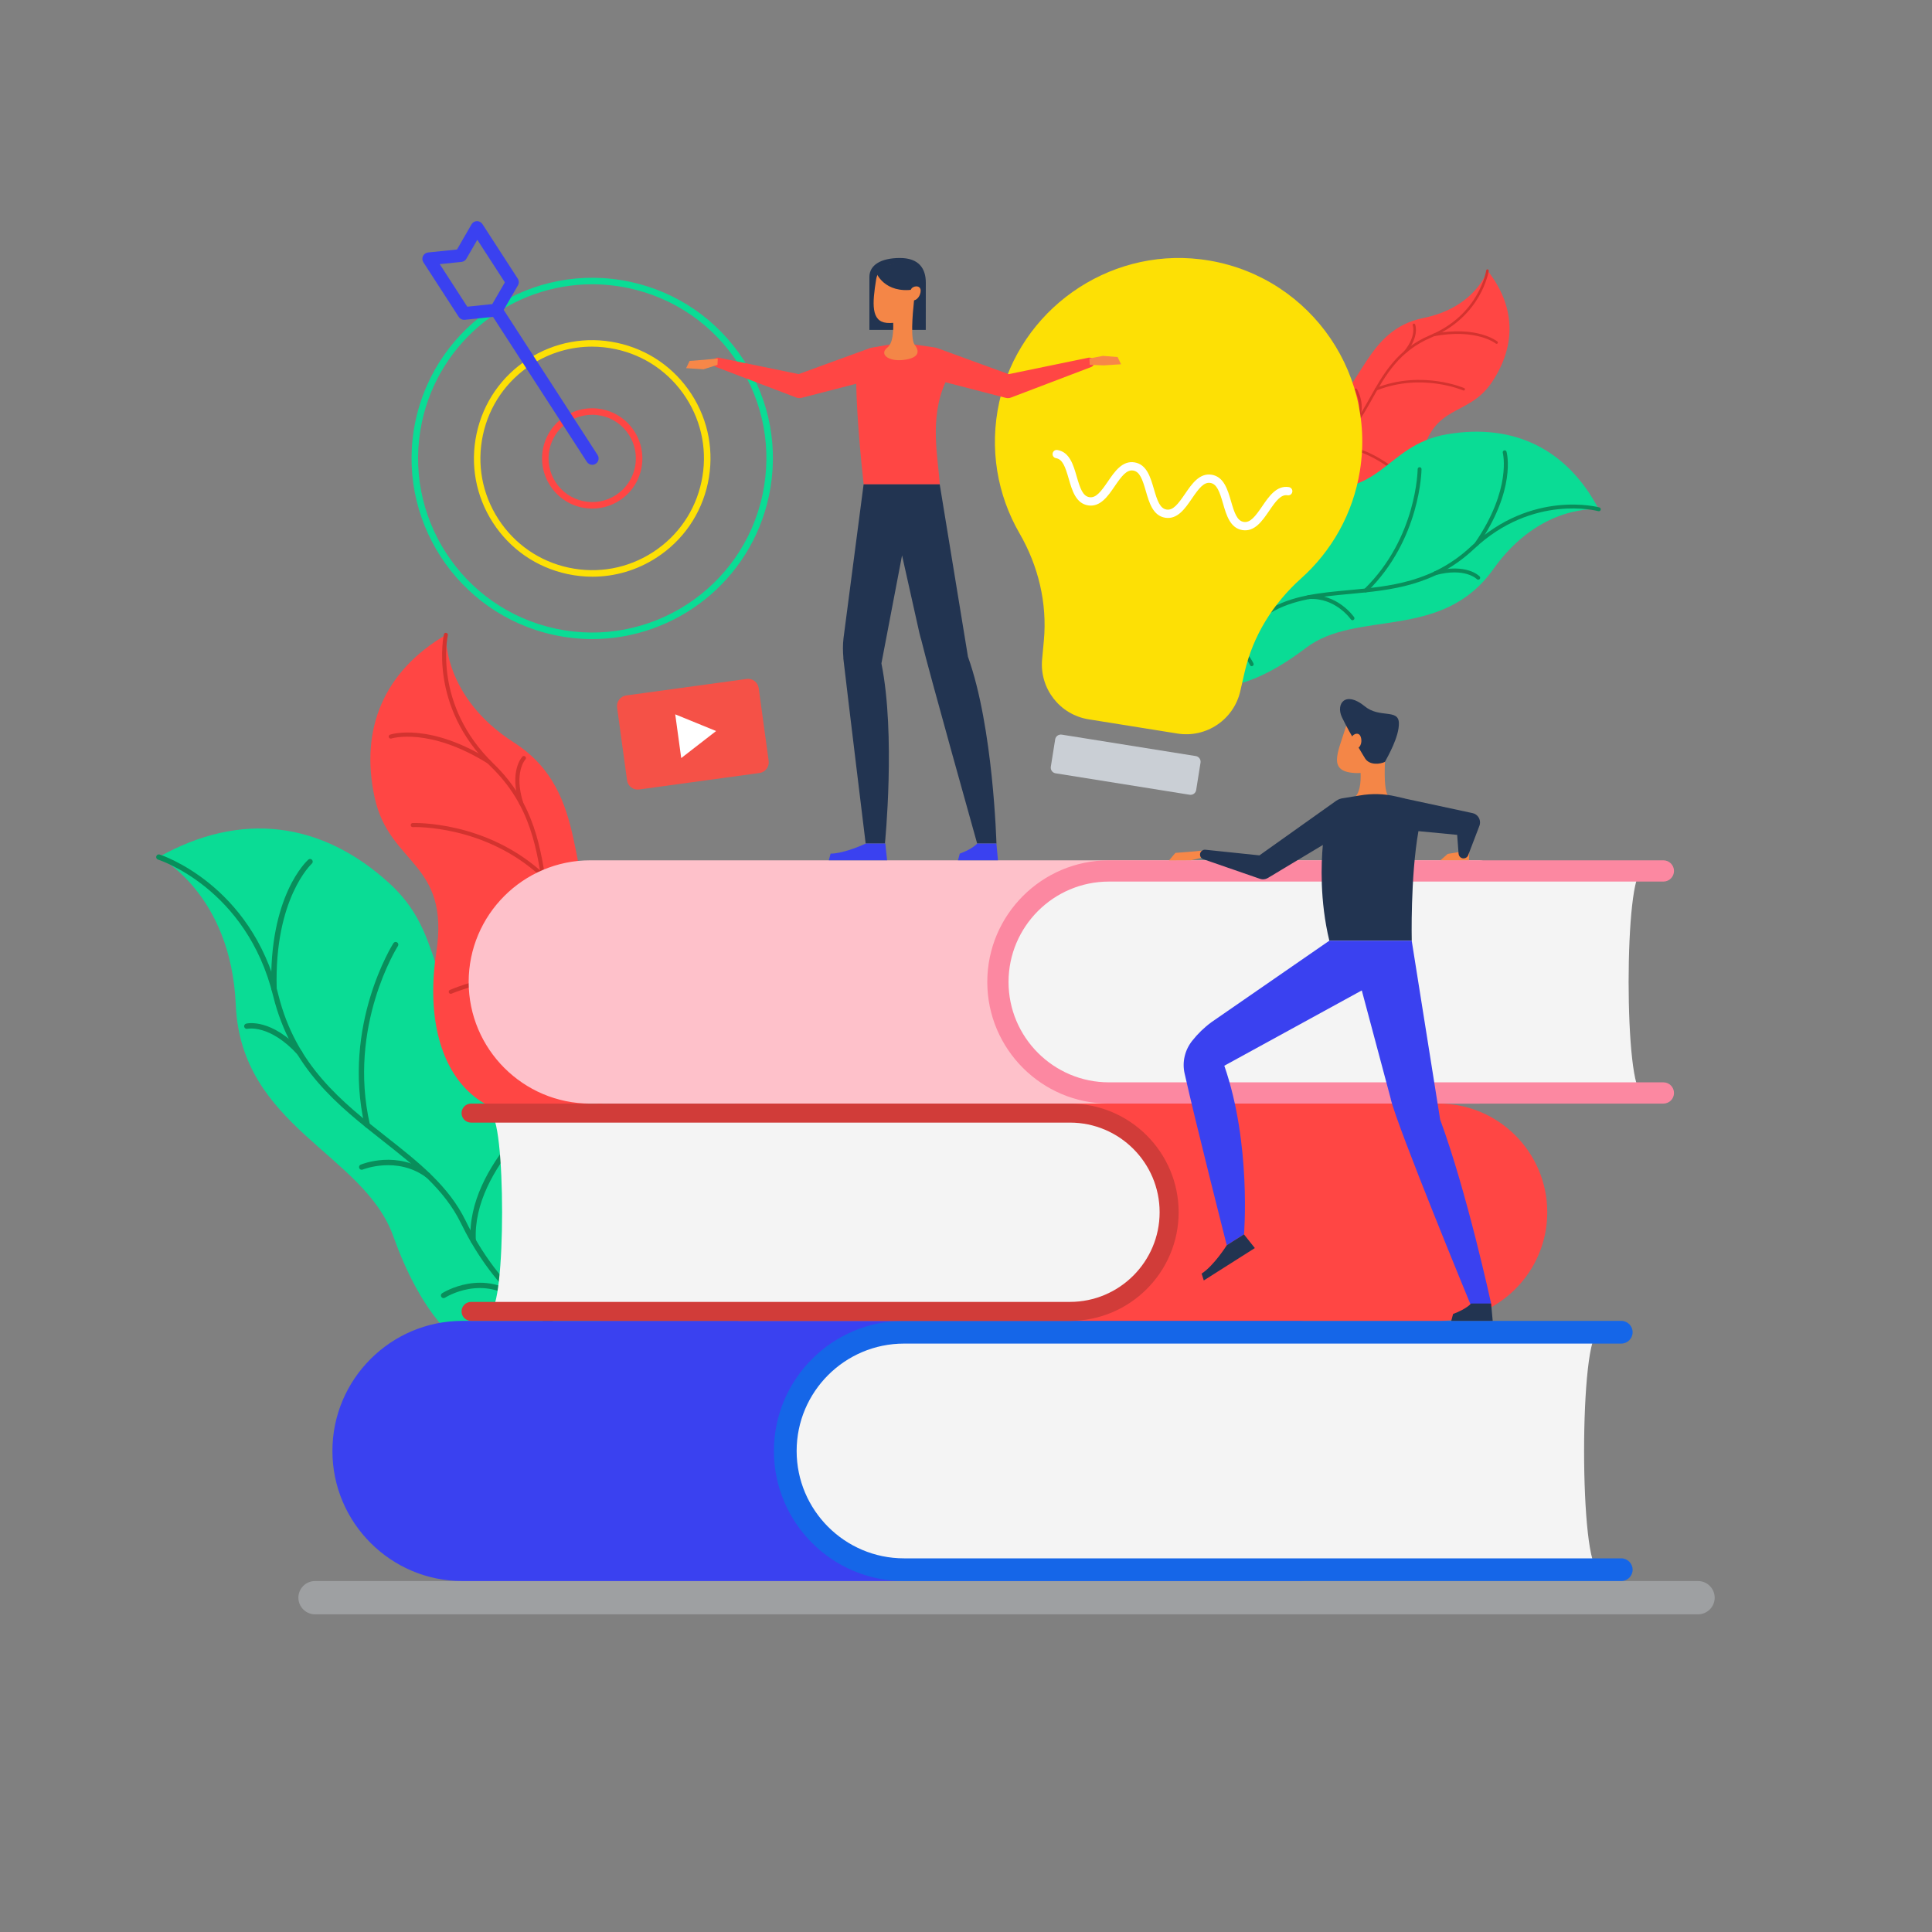
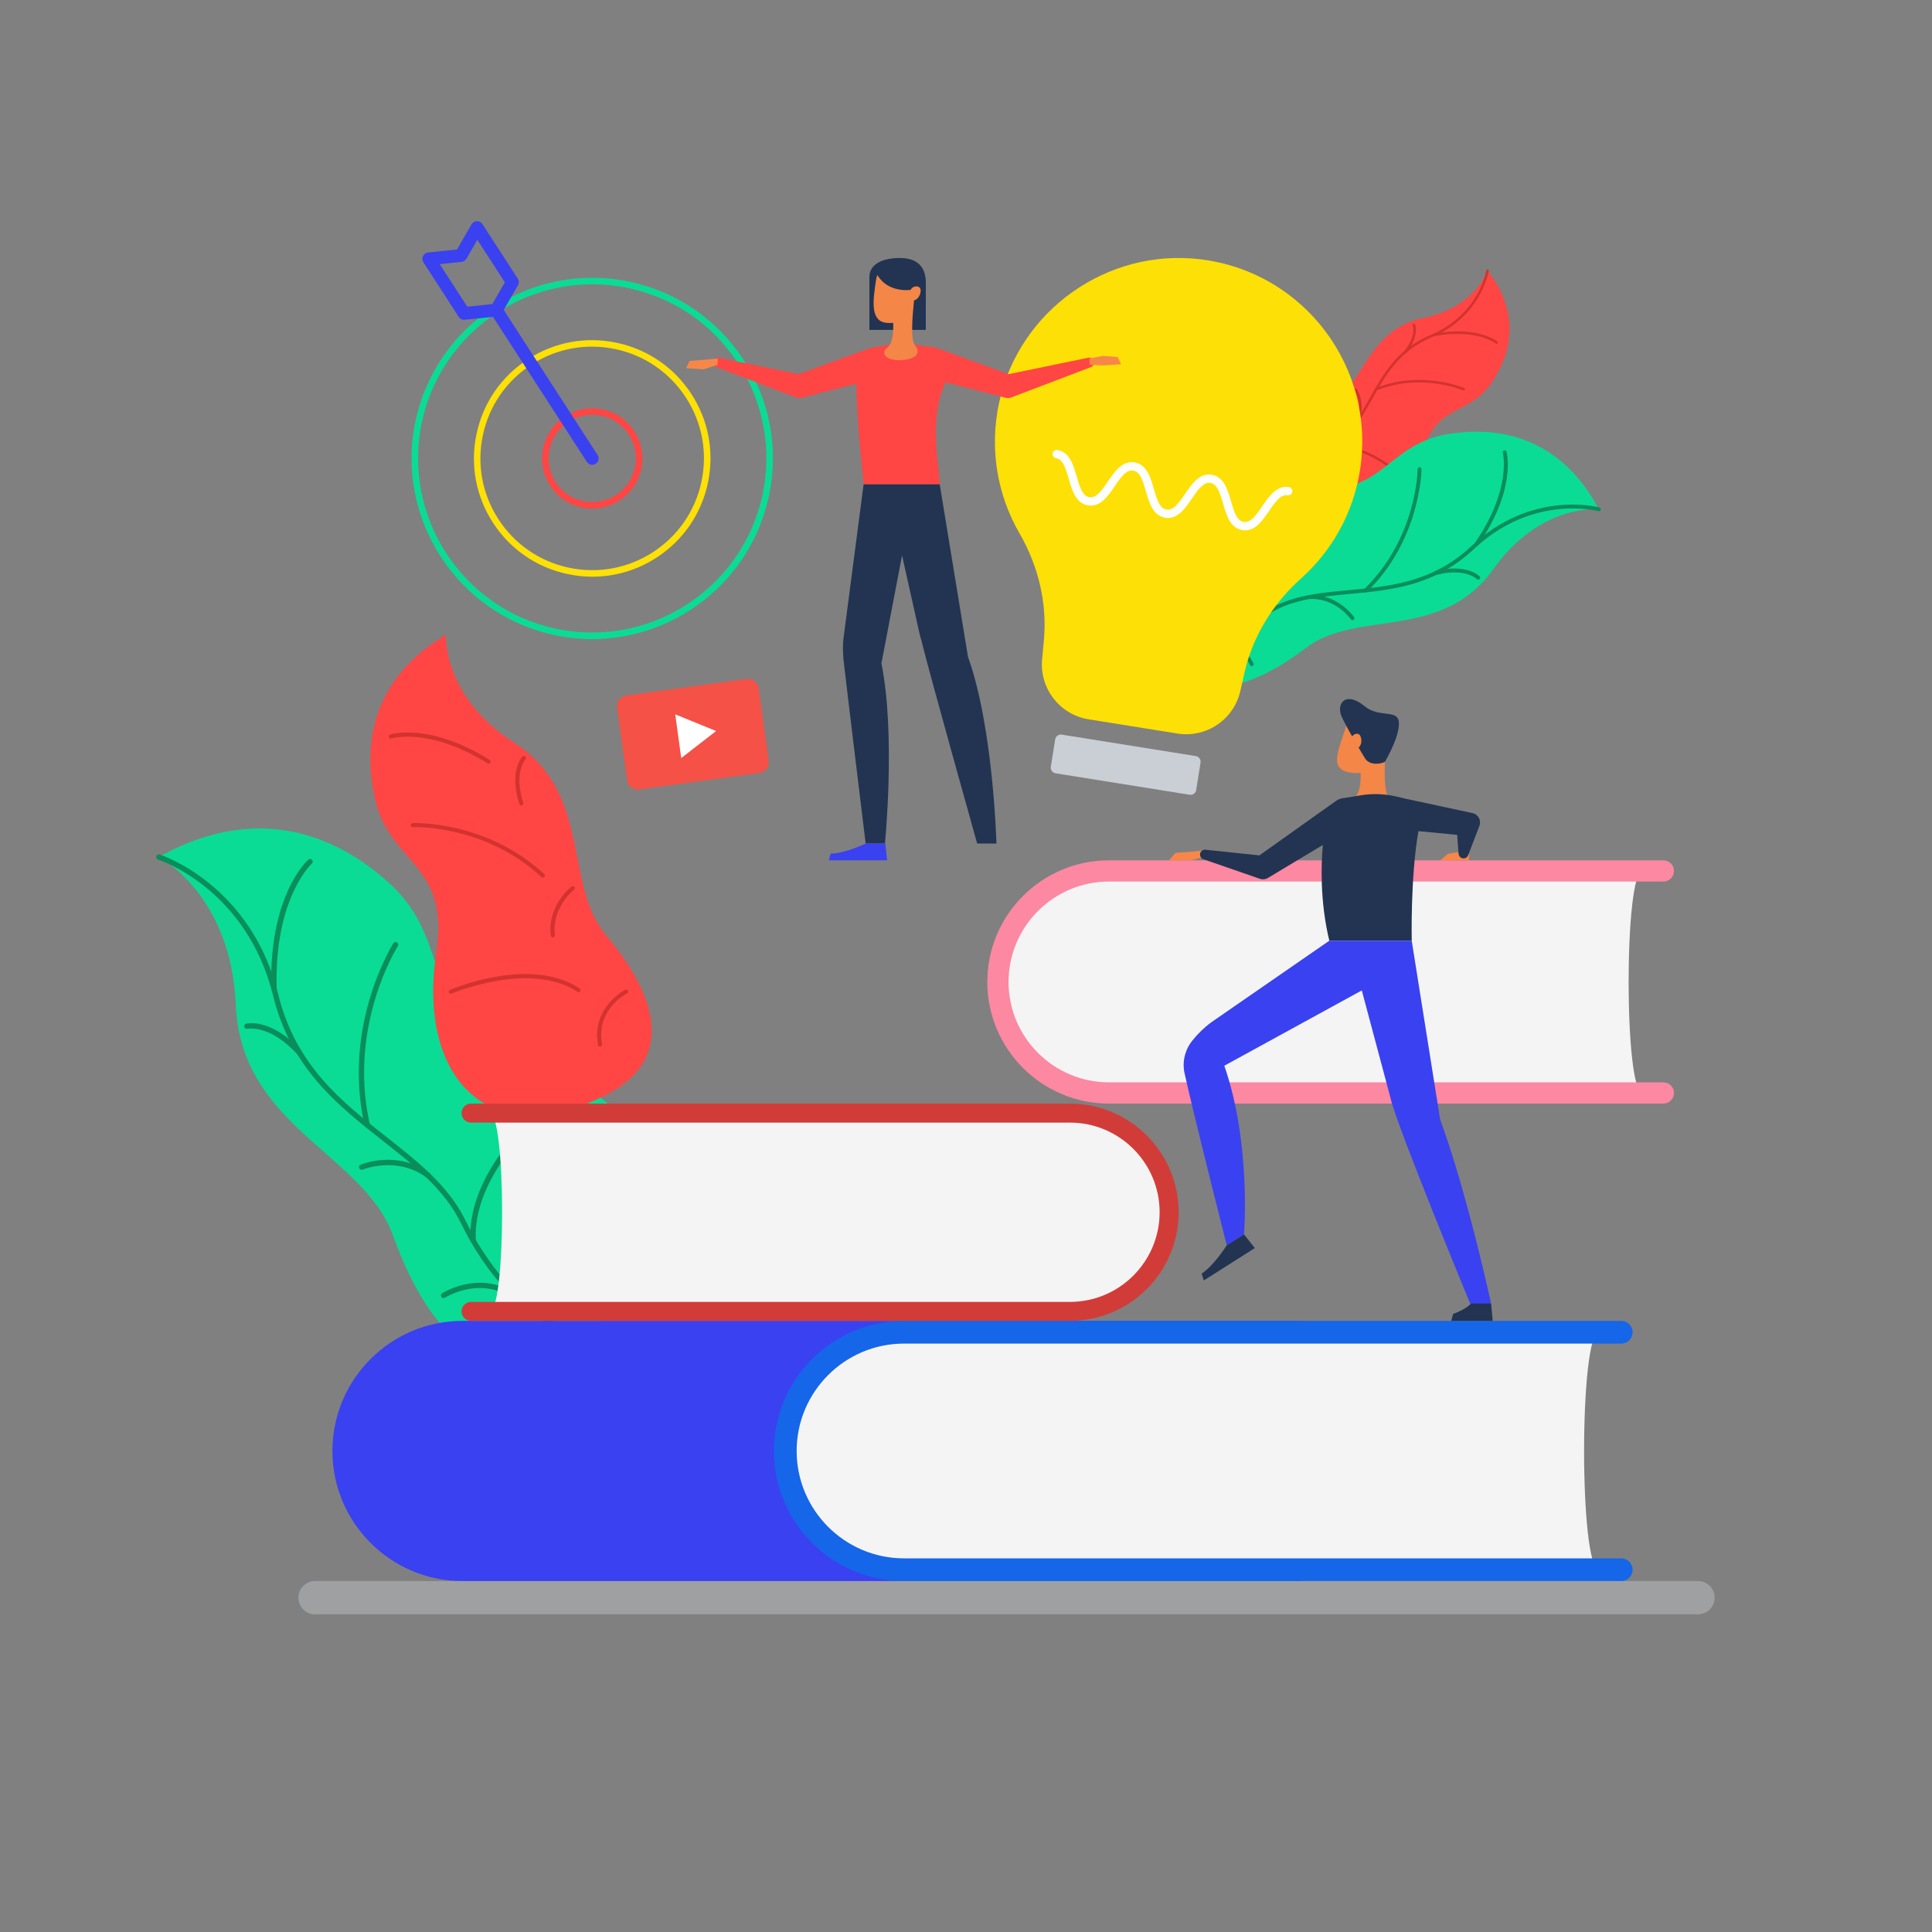
<svg xmlns="http://www.w3.org/2000/svg" x="0px" y="0px" viewBox="0 0 500 500" style="enable-background:new 0 0 500 500;" xml:space="preserve">
  <rect x="0" y="0" width="500" height="500" fill="#808080" stroke="none" />
  <style type="text/css"> .st0{display:none;} .st1{display:inline;fill:#F4F4F4;} .st2{display:inline;fill:url(#SVGID_1_);} .st3{fill:#F55147;} .st4{fill:#FFFFFF;} .st5{fill:#0ADC95;} .st6{fill:#FDE005;} .st7{fill:#FF4644;} .st8{fill:#3A41F0;} .st9{fill:#098E5B;} .st10{fill:#D3332F;} .st11{fill:#F4F4F4;} .st12{fill:#1566E8;} .st13{fill:#FEC1CA;} .st14{fill:#FC88A1;} .st15{fill:#D13C39;} .st16{fill:#F78748;} .st17{fill:#F48647;} .st18{fill:#223451;} .st19{fill:#CACFD5;} .st20{opacity:0.4;fill:#CACFD5;} </style>
  <g id="Background" class="st0">
    <rect class="st1" width="500" height="500" />
    <radialGradient id="SVGID_1_" cx="248.333" cy="385.222" r="214.017" gradientTransform="matrix(1 0 0 0.091 0 350.023)" gradientUnits="userSpaceOnUse">
      <stop offset="0" style="stop-color:#E5E5E5" />
      <stop offset="1" style="stop-color:#E5E5E5;stop-opacity:0" />
    </radialGradient>
    <path class="st2" d="M461,382.43L461,382.43c0,19.32-15.66,34.98-34.98,34.98H73.98c-19.32,0-34.98-15.66-34.98-34.98v0 c0-19.32,15.66-34.98,34.98-34.98h352.04C445.34,347.44,461,363.11,461,382.43z" />
  </g>
  <g id="Objects">
    <g>
      <g>
        <g>
          <g>
            <path class="st3" d="M196.56,200.05l-31.16,4.27c-1.51,0.21-2.91-0.86-3.12-2.37l-2.58-18.85c-0.21-1.51,0.86-2.91,2.37-3.12 l31.16-4.27c1.51-0.21,2.91,0.86,3.12,2.37l2.58,18.85C199.14,198.44,198.07,199.85,196.56,200.05z" />
            <polygon class="st4" points="185.33,189.19 174.75,184.87 176.3,196.19 " />
          </g>
          <g>
            <path class="st5" d="M153.27,165.39c-3.23,0-6.51-0.34-9.8-1.04c-25.21-5.4-41.32-30.29-35.92-55.5 c5.4-25.2,30.3-41.32,55.5-35.92c12.21,2.61,22.67,9.83,29.46,20.31c6.79,10.48,9.08,22.98,6.47,35.19 C194.28,150.35,174.84,165.39,153.27,165.39z M153.25,73.57c-20.79,0-39.53,14.5-44.05,35.63c-5.2,24.3,10.33,48.3,34.63,53.5 c24.31,5.2,48.3-10.33,53.5-34.63c2.52-11.77,0.31-23.82-6.23-33.92c-6.54-10.1-16.62-17.06-28.39-19.58l0,0 C159.53,73.9,156.36,73.57,153.25,73.57z" />
            <path class="st6" d="M153.32,149.25c-2.15,0-4.32-0.23-6.47-0.69c-7.99-1.71-14.84-6.43-19.28-13.29 c-4.44-6.86-5.94-15.04-4.23-23.04c1.71-7.99,6.43-14.84,13.3-19.28c6.86-4.44,15.04-5.95,23.04-4.23 c7.99,1.71,14.84,6.43,19.28,13.29c4.44,6.86,5.94,15.04,4.23,23.04c-1.71,7.99-6.43,14.84-13.3,19.28 C164.88,147.57,159.16,149.25,153.32,149.25z M153.2,89.71c-5.51,0-10.92,1.58-15.66,4.65c-6.48,4.2-10.95,10.67-12.56,18.22 c-1.62,7.55-0.2,15.28,4,21.77c4.2,6.48,10.67,10.95,18.22,12.56c7.55,1.61,15.28,0.2,21.77-4 c6.48-4.2,10.95-10.67,12.56-18.22c1.62-7.55,0.2-15.28-4-21.77c-4.2-6.48-10.67-10.95-18.22-12.56 C157.28,89.93,155.23,89.71,153.2,89.71z" />
            <path class="st7" d="M153.29,131.62c-0.91,0-1.83-0.1-2.74-0.29c-7-1.5-11.47-8.41-9.98-15.41c1.5-7,8.41-11.48,15.41-9.97 c7,1.5,11.47,8.41,9.98,15.41c-0.73,3.39-2.73,6.29-5.64,8.18C158.19,130.91,155.76,131.62,153.29,131.62z M153.26,107.34 c-5.21,0-9.91,3.64-11.04,8.93c-0.63,2.95-0.08,5.97,1.56,8.5c1.64,2.53,4.17,4.28,7.12,4.91c2.95,0.63,5.97,0.08,8.5-1.56 c2.53-1.64,4.27-4.17,4.91-7.12c1.3-6.09-2.59-12.11-8.68-13.41C154.83,107.43,154.04,107.34,153.26,107.34z" />
            <path class="st8" d="M154.65,117.74l-24.29-37.53l3.68-6.36c0.31-0.54,0.29-1.21-0.04-1.73l-9.15-14.13 c-0.31-0.48-0.86-0.77-1.43-0.76c-0.58,0.01-1.1,0.33-1.39,0.83l-3.76,6.51l-7.48,0.77c-0.57,0.06-1.07,0.41-1.32,0.93 c-0.25,0.52-0.21,1.13,0.1,1.61l9.15,14.13c0.31,0.47,0.83,0.76,1.39,0.76c0.06,0,0.11,0,0.17-0.01l7.31-0.75l24.29,37.52 c0.32,0.49,0.85,0.76,1.39,0.76c0.31,0,0.62-0.09,0.9-0.27C154.93,119.53,155.15,118.51,154.65,117.74z M113.81,68.36 l5.63-0.58c0.53-0.05,1-0.36,1.26-0.82l2.83-4.9l7.13,11.01l-3.26,5.63l-6.47,0.67L113.81,68.36z" />
          </g>
          <g>
            <path class="st5" d="M41.1,221.8c0,0,18.68,9.49,19.92,38.27c1.36,31.63,33.07,38.42,40.74,59.81 c5.93,16.52,20.27,45.05,47.93,26.28c36.2-24.55,24.93-57.75-14-73.09c-28.95-11.41-17.57-28.56-34.82-44.38 C83.24,212.53,62.25,209.89,41.1,221.8z" />
            <path class="st9" d="M166.65,349.67c-26.8,0-40.98-20.04-47.39-33.16c-4.25-8.7-11.93-14.76-20.07-21.17 c-11.73-9.24-23.86-18.8-28.5-37.6c-6.87-27.87-29.56-35.21-29.79-35.28c-0.36-0.11-0.57-0.5-0.45-0.86 c0.11-0.36,0.49-0.57,0.86-0.45c0.24,0.07,23.66,7.62,30.72,36.27c4.52,18.34,16.46,27.74,28.01,36.84 c8.27,6.51,16.07,12.66,20.46,21.65c7.16,14.67,24.29,38.22,58.43,31.04c0.38-0.08,0.74,0.16,0.82,0.53 c0.08,0.37-0.16,0.74-0.53,0.82C174.75,349.24,170.56,349.67,166.65,349.67z" />
            <path class="st9" d="M70.91,256.56c-0.37,0-0.68-0.3-0.69-0.67c-0.69-24.01,9.15-33.05,9.57-33.42 c0.28-0.25,0.72-0.23,0.97,0.06c0.25,0.28,0.23,0.72-0.05,0.97c-0.1,0.09-9.78,9.04-9.1,32.35c0.01,0.38-0.29,0.7-0.67,0.71 C70.92,256.56,70.92,256.56,70.91,256.56z" />
            <path class="st9" d="M95.04,291.85c-0.31,0-0.6-0.22-0.67-0.54c-5.92-26.07,7.32-47.01,7.45-47.22 c0.21-0.32,0.64-0.41,0.95-0.21c0.32,0.21,0.41,0.63,0.21,0.95c-0.13,0.2-13.05,20.68-7.26,46.16 c0.08,0.37-0.15,0.74-0.52,0.83C95.14,291.85,95.09,291.85,95.04,291.85z" />
            <path class="st9" d="M122.46,321.76c-0.36,0-0.67-0.28-0.69-0.65c-1.13-19.97,21.55-36.98,22.52-37.69 c0.3-0.22,0.74-0.16,0.96,0.14c0.23,0.31,0.16,0.74-0.14,0.96c-0.23,0.17-23.05,17.29-21.96,36.51 c0.02,0.38-0.27,0.71-0.65,0.73C122.49,321.76,122.48,321.76,122.46,321.76z" />
            <path class="st9" d="M77.58,273.22c-0.19,0-0.38-0.08-0.51-0.23c-7.22-7.97-12.98-6.75-13.04-6.74 c-0.37,0.09-0.74-0.14-0.83-0.51c-0.09-0.37,0.14-0.74,0.51-0.83c0.26-0.07,6.57-1.48,14.39,7.15 c0.26,0.28,0.23,0.72-0.05,0.97C77.91,273.16,77.75,273.22,77.58,273.22z" />
            <path class="st9" d="M110.8,304.91c-0.14,0-0.29-0.04-0.41-0.14c-7.6-5.68-16.43-2.12-16.52-2.09 c-0.35,0.15-0.76-0.02-0.9-0.37c-0.14-0.35,0.02-0.76,0.37-0.9c0.39-0.16,9.65-3.88,17.87,2.26c0.3,0.23,0.37,0.66,0.14,0.97 C111.21,304.81,111,304.91,110.8,304.91z" />
            <path class="st9" d="M134.74,337.32c-0.16,0-0.31-0.05-0.44-0.16c-9.13-7.69-19.03-1.38-19.13-1.32 c-0.32,0.2-0.75,0.12-0.95-0.2c-0.21-0.32-0.12-0.75,0.2-0.95c0.11-0.07,10.87-6.93,20.77,1.42c0.29,0.25,0.33,0.68,0.08,0.97 C135.14,337.23,134.94,337.32,134.74,337.32z" />
          </g>
          <g>
            <path class="st7" d="M115.4,164.3c0,0-0.91,15.99,17.63,27.88c20.38,13.06,12.67,36.62,23.86,49.92 c8.64,10.27,21.97,30.71-1.06,41.78c-30.14,14.48-47.75-5.73-42.92-37.36c3.59-23.51-12.12-22.6-15.94-40.07 C93.07,188.58,99.4,173.7,115.4,164.3z" />
-             <path class="st10" d="M145.5,304.39c-0.13,0-0.25-0.05-0.35-0.14c-0.22-0.2-0.23-0.53-0.04-0.75 c17.87-19.8,8.89-40.17,1.95-50.55c-4.25-6.35-5.32-13.88-6.44-21.85c-1.57-11.13-3.2-22.64-13.58-32.68 c-16.22-15.69-12.2-34.07-12.16-34.25c0.06-0.28,0.34-0.47,0.63-0.39c0.28,0.07,0.46,0.35,0.39,0.63 c-0.04,0.18-3.91,18,11.86,33.26c10.64,10.29,12.29,21.98,13.89,33.29c1.11,7.84,2.16,15.25,6.27,21.41 c7.11,10.63,16.31,31.51-2.05,51.84C145.79,304.33,145.64,304.39,145.5,304.39z" />
            <path class="st10" d="M126.45,197.63c-0.1,0-0.19-0.03-0.28-0.08c-15.19-9.44-24.79-6.46-24.88-6.42 c-0.27,0.09-0.57-0.06-0.67-0.34c-0.09-0.28,0.06-0.58,0.34-0.67c0.41-0.13,10.16-3.16,25.76,6.53 c0.25,0.15,0.32,0.48,0.17,0.73C126.8,197.54,126.63,197.63,126.45,197.63z" />
            <path class="st10" d="M140.5,227.14c-0.13,0-0.26-0.05-0.36-0.14c-14.63-13.63-33.12-12.96-33.3-12.95 c-0.31,0.03-0.54-0.21-0.55-0.5c-0.01-0.29,0.21-0.54,0.5-0.55c0.19-0.01,19.12-0.7,34.07,13.23c0.21,0.2,0.22,0.53,0.02,0.75 C140.78,227.08,140.64,227.14,140.5,227.14z" />
            <path class="st10" d="M116.65,257.2c-0.2,0-0.4-0.12-0.48-0.32c-0.12-0.27,0.01-0.58,0.27-0.69c0.84-0.36,20.8-8.82,33.57-0.39 c0.24,0.16,0.31,0.49,0.15,0.73c-0.16,0.24-0.49,0.31-0.73,0.15c-12.28-8.11-32.37,0.39-32.57,0.48 C116.79,257.19,116.72,257.2,116.65,257.2z" />
            <path class="st10" d="M134.9,208.44c-0.22,0-0.43-0.14-0.5-0.37c-2.7-8.49,0.66-12.11,0.8-12.26c0.2-0.21,0.54-0.22,0.75-0.01 c0.21,0.2,0.22,0.53,0.02,0.74c-0.04,0.04-3.05,3.38-0.56,11.21c0.09,0.28-0.06,0.57-0.34,0.66 C135,208.43,134.95,208.44,134.9,208.44z" />
            <path class="st10" d="M143.07,242.58c-0.26,0-0.49-0.2-0.52-0.47c-0.89-7.79,5.12-12.48,5.38-12.68 c0.23-0.17,0.56-0.13,0.74,0.1c0.18,0.23,0.13,0.56-0.1,0.74c-0.06,0.04-5.8,4.53-4.97,11.72c0.03,0.29-0.17,0.55-0.46,0.58 C143.1,242.57,143.09,242.58,143.07,242.58z" />
            <path class="st10" d="M155.27,270.86c-0.25,0-0.47-0.18-0.52-0.44c-1.71-9.75,6.96-14.23,7.05-14.27 c0.26-0.13,0.58-0.03,0.71,0.23c0.13,0.26,0.03,0.58-0.23,0.71c-0.33,0.17-8.05,4.18-6.48,13.15c0.05,0.29-0.14,0.56-0.43,0.61 C155.34,270.86,155.3,270.86,155.27,270.86z" />
          </g>
          <g>
            <path class="st7" d="M384.96,70.03c0,0-3.1,9.55-16.63,12.28c-14.87,3-15.72,18.52-25.28,23.75 c-7.38,4.04-19.81,12.95-8.87,24.65c14.32,15.31,29.2,7.5,33.56-12.08c3.24-14.55,12.21-10.45,18.41-19.79 C392.5,89.29,392.18,79.15,384.96,70.03z" />
            <path class="st10" d="M335.68,145.06c-0.13,0-0.26-0.08-0.31-0.21c-6.1-16.05,4.01-26.16,10.58-30.75 c3.8-2.66,6.1-6.75,8.53-11.08c3.5-6.24,7.12-12.7,15.67-16.29c12.7-5.34,14.47-16.62,14.48-16.74 c0.03-0.18,0.18-0.3,0.38-0.28c0.18,0.03,0.31,0.19,0.28,0.38c-0.02,0.12-1.84,11.77-14.88,17.25 c-8.34,3.51-11.91,9.86-15.35,16.01c-2.47,4.4-4.8,8.55-8.72,11.3c-6.41,4.49-16.29,14.35-10.34,29.98 c0.06,0.17-0.02,0.36-0.19,0.43C335.76,145.05,335.72,145.06,335.68,145.06z" />
            <path class="st10" d="M387.32,88.98c-0.07,0-0.15-0.02-0.21-0.07c-0.05-0.04-5-3.95-16-1.9c-0.19,0.03-0.35-0.08-0.38-0.26 c-0.03-0.18,0.08-0.35,0.26-0.39c11.31-2.12,16.33,1.87,16.54,2.04c0.14,0.12,0.16,0.32,0.05,0.46 C387.51,88.94,387.42,88.98,387.32,88.98z" />
            <path class="st10" d="M378.8,101.07c-0.04,0-0.09-0.01-0.13-0.03c-0.11-0.05-10.76-4.63-22.4,0c-0.16,0.07-0.36-0.02-0.43-0.18 c-0.07-0.17,0.02-0.36,0.19-0.43c11.9-4.74,22.8-0.04,22.91,0.01c0.17,0.07,0.24,0.27,0.17,0.44 C379.05,101,378.93,101.07,378.8,101.07z" />
            <path class="st10" d="M363.25,124.05c-0.08,0-0.17-0.03-0.23-0.1c-0.1-0.1-9.88-9.63-18.92-7.68 c-0.17,0.04-0.35-0.07-0.39-0.25c-0.04-0.18,0.07-0.35,0.25-0.39c9.34-2.02,19.11,7.45,19.52,7.85c0.13,0.13,0.13,0.34,0,0.47 C363.42,124.01,363.34,124.05,363.25,124.05z" />
            <path class="st10" d="M363.66,91.42c-0.07,0-0.15-0.02-0.21-0.07c-0.14-0.12-0.16-0.32-0.05-0.46 c3.24-4.01,2.23-6.65,2.22-6.68c-0.07-0.17,0.01-0.36,0.18-0.43c0.17-0.07,0.36,0.01,0.43,0.18c0.05,0.12,1.19,3-2.31,7.35 C363.86,91.37,363.76,91.42,363.66,91.42z" />
            <path class="st10" d="M351.14,109.5c-0.05,0-0.11-0.01-0.15-0.04c-0.16-0.08-0.22-0.28-0.14-0.45 c2.12-4.02-0.22-7.94-0.24-7.98c-0.1-0.16-0.05-0.36,0.11-0.45c0.15-0.09,0.36-0.05,0.45,0.11c0.11,0.17,2.56,4.28,0.27,8.63 C351.37,109.44,351.26,109.5,351.14,109.5z" />
-             <path class="st10" d="M337.58,123.26c-0.06,0-0.12-0.02-0.17-0.05c-0.16-0.09-0.21-0.3-0.11-0.45c2.96-4.89-0.77-9.11-0.8-9.15 c-0.12-0.14-0.11-0.34,0.02-0.47c0.14-0.12,0.34-0.11,0.47,0.02c0.04,0.05,4.09,4.63,0.88,9.94 C337.8,123.2,337.7,123.26,337.58,123.26z" />
          </g>
          <g>
            <path class="st5" d="M413.76,131.8c0,0-15.15-1.6-27.28,15.48c-13.33,18.76-35.36,10.37-48.5,20.39 c-10.15,7.74-30.17,19.48-39.64-2.91c-12.38-29.29,7.61-45.09,37.43-39.06c22.17,4.48,22.01-10.48,38.79-13.32 C391.71,109.48,405.56,116.18,413.76,131.8z" />
            <path class="st9" d="M305.3,165.83c-8.21,0-17.2-2.88-25.81-11.43c-0.2-0.19-0.2-0.51,0-0.71c0.19-0.2,0.51-0.2,0.71,0 c18,17.88,37.75,10.28,47.93,4.15c6.23-3.75,13.42-4.42,21.04-5.12c10.64-0.99,21.65-2.01,31.65-11.41 c15.64-14.69,32.91-10.04,33.09-9.99c0.27,0.07,0.42,0.35,0.35,0.62c-0.08,0.27-0.35,0.42-0.62,0.35 c-0.16-0.05-16.92-4.53-32.13,9.75c-10.26,9.64-21.44,10.67-32.25,11.68c-7.5,0.7-14.59,1.35-20.62,4.98 C323.07,162.05,314.7,165.83,305.3,165.83z" />
            <path class="st9" d="M382.1,141.31c-0.1,0-0.2-0.03-0.28-0.09c-0.23-0.16-0.28-0.47-0.13-0.7c9.62-13.96,7.26-23.25,7.23-23.34 c-0.07-0.27,0.09-0.54,0.35-0.62c0.27-0.07,0.54,0.08,0.62,0.35c0.11,0.39,2.54,9.8-7.37,24.18 C382.42,141.23,382.26,141.31,382.1,141.31z" />
            <path class="st9" d="M353.43,153.31c-0.13,0-0.26-0.05-0.36-0.15c-0.19-0.2-0.19-0.51,0.01-0.71 c13.6-13.27,13.81-30.86,13.81-31.04c0-0.28,0.23-0.5,0.5-0.5h0c0.28,0,0.5,0.23,0.5,0.5c0,0.18-0.2,18.19-14.12,31.76 C353.69,153.26,353.56,153.31,353.43,153.31z" />
            <path class="st9" d="M324.87,160.72c-0.1,0-0.21-0.03-0.3-0.1c-0.22-0.16-0.27-0.48-0.11-0.7c8.26-11.3,1.1-30.76,1.03-30.96 c-0.1-0.26,0.03-0.55,0.29-0.64c0.25-0.1,0.55,0.03,0.64,0.29c0.31,0.82,7.43,20.16-1.16,31.9 C325.18,160.65,325.03,160.72,324.87,160.72z" />
            <path class="st9" d="M382.56,150.02c-0.13,0-0.26-0.05-0.36-0.15c-0.05-0.05-3.08-3.05-10.62-1.04 c-0.26,0.07-0.54-0.09-0.61-0.36c-0.07-0.27,0.09-0.54,0.36-0.61c8.19-2.17,11.47,1.18,11.61,1.32 c0.19,0.2,0.18,0.52-0.02,0.71C382.81,149.97,382.69,150.02,382.56,150.02z" />
            <path class="st9" d="M350.01,160.51c-0.16,0-0.31-0.08-0.41-0.22c-0.04-0.06-4-5.71-10.9-5.26c-0.31,0.03-0.51-0.19-0.53-0.47 c-0.02-0.28,0.19-0.52,0.47-0.53c7.43-0.48,11.62,5.43,11.8,5.69c0.16,0.23,0.1,0.54-0.13,0.7 C350.21,160.49,350.11,160.51,350.01,160.51z" />
            <path class="st9" d="M323.95,172.41c-0.19,0-0.38-0.11-0.46-0.3c-0.14-0.32-3.63-7.85-12.19-6.76 c-0.29,0.03-0.52-0.16-0.56-0.44c-0.03-0.27,0.16-0.52,0.43-0.56c9.31-1.18,13.2,7.26,13.23,7.35c0.11,0.25,0,0.55-0.25,0.66 C324.09,172.39,324.02,172.41,323.95,172.41z" />
          </g>
          <g>
            <path class="st8" d="M336.56,403.3L336.56,403.3l0-55.58h0c1.62,0,2.94-1.32,2.94-2.94c0-1.62-1.32-2.94-2.94-2.94H119.7 c-18.57,0-33.67,15.1-33.67,33.67c0,18.56,15.1,33.67,33.67,33.67h216.86c1.62,0,2.94-1.32,2.94-2.94 S338.18,403.3,336.56,403.3z" />
            <g>
              <path class="st11" d="M413.83,406.24H233.97c-16.97,0-30.73-13.76-30.73-30.73c0-16.97,13.76-30.73,30.73-30.73h179.86 C408.67,344.78,408.67,406.24,413.83,406.24z" />
            </g>
            <path class="st12" d="M419.58,409.18H233.96c-18.57,0-33.67-15.1-33.67-33.67c0-18.57,15.1-33.67,33.67-33.67h185.62 c1.62,0,2.94,1.32,2.94,2.94c0,1.62-1.32,2.94-2.94,2.94H233.96c-15.32,0-27.79,12.46-27.79,27.79 c0,15.32,12.47,27.79,27.79,27.79h185.62c1.62,0,2.94,1.32,2.94,2.94S421.2,409.18,419.58,409.18z" />
          </g>
          <g>
-             <path class="st13" d="M382.92,280.11L382.92,280.11l0-51.96h0c1.52,0,2.75-1.23,2.75-2.75c0-1.52-1.23-2.75-2.75-2.75H152.77 c-17.36,0-31.48,14.12-31.48,31.48c0,17.36,14.12,31.48,31.48,31.48h230.16c1.52,0,2.75-1.23,2.75-2.75 C385.67,281.34,384.44,280.11,382.92,280.11z" />
            <g>
              <path class="st11" d="M425.1,282.86H287c-15.87,0-28.73-12.86-28.73-28.73c0-15.87,12.86-28.73,28.73-28.73h138.1 C420.28,225.39,420.28,282.86,425.1,282.86z" />
            </g>
            <path class="st14" d="M430.48,285.61H286.99c-17.36,0-31.48-14.12-31.48-31.48c0-17.36,14.12-31.48,31.48-31.48h143.49 c1.52,0,2.75,1.23,2.75,2.75c0,1.52-1.23,2.75-2.75,2.75H286.99c-14.33,0-25.98,11.66-25.98,25.98 c0,14.33,11.66,25.98,25.98,25.98h143.49c1.52,0,2.75,1.23,2.75,2.75C433.23,284.38,432,285.61,430.48,285.61z" />
          </g>
          <g>
-             <path class="st7" d="M191.23,336.93L191.23,336.93v-46.41l0,0c-1.36,0-2.46-1.1-2.46-2.46c0-1.36,1.1-2.46,2.46-2.46h181.08 c15.5,0,28.12,12.61,28.12,28.12c0,15.5-12.61,28.11-28.12,28.11H191.23c-1.36,0-2.46-1.1-2.46-2.46 C188.78,338.03,189.88,336.93,191.23,336.93z" />
            <g>
              <path class="st11" d="M126.71,339.38H276.9c14.17,0,25.66-11.49,25.66-25.66c0-14.17-11.49-25.66-25.66-25.66H126.71 C131.02,288.06,131.02,339.38,126.71,339.38z" />
            </g>
            <path class="st15" d="M121.91,341.84h155c15.5,0,28.12-12.61,28.12-28.11c0-15.5-12.61-28.12-28.12-28.12h-155 c-1.36,0-2.46,1.1-2.46,2.46c0,1.36,1.1,2.46,2.46,2.46h155c12.8,0,23.2,10.41,23.2,23.2c0,12.79-10.41,23.2-23.2,23.2h-155 c-1.36,0-2.46,1.1-2.46,2.46C119.45,340.74,120.55,341.84,121.91,341.84z" />
          </g>
          <g>
            <g>
              <polygon class="st16" points="311.76,220.08 308.14,220.42 304.19,220.73 302.54,222.67 308.2,222.64 311.68,221.78 " />
            </g>
            <g>
              <polygon class="st16" points="379.36,220.04 377.79,220.48 374.67,220.99 372.78,222.64 380.18,222.64 380.24,220.73 " />
            </g>
            <g>
              <path class="st17" d="M359.33,206.01c-1.85-1.9-0.48-14.07-0.48-15.92l0,0c0.04-0.65,0.06-1.28,0.08-1.84 c0.23-5.45-9.06-5.2-10.69,0.08c-2.03,6.59-4.85,11.51,2.8,11.74c0.38,0.01,0.73-0.01,1.08-0.04c0.1,2.37-0.13,5.52-1.92,6.64 c-2.81,1.77,0.19,3.77,5.13,3.36C360.29,209.63,361.27,208,359.33,206.01z" />
            </g>
            <g>
              <path class="st18" d="M381.09,210.43l-0.76-0.16l-16.5-3.55c-0.06-0.01-0.13-0.02-0.19-0.03l-0.01-0.03l-2.4-0.55 c-3.04-0.7-6.19-0.78-9.27-0.25l-4.3,0.7c-0.66,0.07-1.3,0.29-1.88,0.7l-19.84,14.11l-13.98-1.46 c-0.57-0.06-1.13,0.28-1.33,0.84c-0.23,0.66,0.12,1.38,0.78,1.61l14.71,5.09c0.62,0.21,1.34,0.16,1.95-0.2l0.37-0.22 l13.91-8.35c-0.42,4.65-0.83,14.38,1.68,24.78l21.33,0c0,0-0.38-16.41,1.73-28.36l10.02,0.96l0.37,4.9 c0.04,0.48,0.34,0.92,0.82,1.11c0.66,0.25,1.41-0.08,1.66-0.74l2.91-7.61c0.04-0.11,0.08-0.24,0.11-0.36 C383.26,212.02,382.42,210.72,381.09,210.43z" />
            </g>
            <g>
              <path class="st18" d="M358.43,197.16c-1.1,0.59-3.89,0.98-5.1-0.81c0,0-3.95-6.37-6.02-10.69c-1.68-3.51,0.86-7,5.9-2.86 c3.83,3.14,8.69,0.58,8.82,4.29C362.15,190.62,359.13,195.83,358.43,197.16z" />
            </g>
            <path class="st8" d="M372.71,289.74l-7.36-46.29l-16.37,0h-4.95l-30.51,21.09c-1.89,1.39-3.58,3.03-5.02,4.87 c-1.86,2.37-2.59,5.44-1.93,8.38c2.84,12.75,10.92,44.49,10.92,44.49l4.46-2.83c0,0,1.93-23.41-5.1-43.64l35.58-19.49 l7.23,27.06c0.07,0.33,0.17,0.65,0.26,0.98l-0.02-0.01c1.81,7.57,20.7,53.31,20.7,53.31l5.3-0.31 C385.89,337.35,379.7,308.69,372.71,289.74z" />
            <path class="st18" d="M317.48,322.28c0,0-3.29,5.25-6.5,7.33l0.56,1.77l13.21-8.38l-2.81-3.54L317.48,322.28z" />
            <path class="st18" d="M380.72,337.35c0,0-1.16,1.41-4.66,2.7l-0.48,1.79h10.73l-0.41-4.49H380.72z" />
          </g>
          <g>
            <path class="st6" d="M351.95,121.81c4.25-26.55-14.37-51.47-41.31-54.71c-24.09-2.89-46.79,13.19-52.02,36.89 c-2.69,12.18-0.48,24.17,5.23,34.04c4.87,8.42,7.2,18.07,6.3,27.75l-0.45,4.85c-0.7,7.54,4.56,14.33,12.04,15.53l22.97,3.68 c7.48,1.2,14.6-3.61,16.28-10.99l1.12-4.9c2.16-9.44,7.4-17.8,14.62-24.26C344.58,142.66,350.16,133.01,351.95,121.81z" />
            <g>
              <path class="st19" d="M307.88,205.68l-34.7-5.55c-0.81-0.13-1.35-0.89-1.23-1.69l1.13-7.09c0.13-0.81,0.89-1.35,1.69-1.23 l34.7,5.55c0.81,0.13,1.35,0.89,1.23,1.69l-1.13,7.09C309.45,205.26,308.69,205.81,307.88,205.68z" />
            </g>
            <path class="st4" d="M321.53,137.19c-3.17-0.51-4.15-3.89-5.01-6.87c-0.88-3.05-1.59-5.07-3.28-5.34 c-1.7-0.27-2.99,1.43-4.78,4.05c-1.75,2.56-3.73,5.47-6.9,4.96c-3.17-0.51-4.15-3.89-5.01-6.87c-0.88-3.05-1.58-5.07-3.28-5.34 c-1.7-0.27-2.99,1.43-4.78,4.05c-1.75,2.56-3.73,5.47-6.9,4.96c-3.17-0.51-4.14-3.89-5-6.87c-0.88-3.05-1.58-5.07-3.28-5.34 c-0.59-0.09-0.99-0.65-0.89-1.23c0.09-0.59,0.64-0.99,1.23-0.89c3.17,0.51,4.14,3.89,5,6.87c0.88,3.05,1.58,5.07,3.28,5.34 c1.69,0.27,2.99-1.43,4.78-4.05c1.75-2.56,3.73-5.47,6.9-4.96c3.17,0.51,4.14,3.89,5.01,6.87c0.88,3.05,1.58,5.07,3.28,5.34 c1.69,0.27,2.99-1.43,4.78-4.05c1.75-2.56,3.73-5.47,6.9-4.96c3.17,0.51,4.15,3.89,5.01,6.87c0.88,3.05,1.59,5.07,3.28,5.34 c1.7,0.27,3-1.43,4.79-4.05c1.75-2.56,3.73-5.47,6.9-4.96c0.59,0.09,0.99,0.65,0.89,1.23c-0.09,0.59-0.64,0.99-1.23,0.89 c-1.7-0.27-3,1.43-4.78,4.05C326.68,134.8,324.7,137.7,321.53,137.19z" />
          </g>
          <g>
            <path class="st18" d="M239.59,85.38H225c0,0,0-10.61,0-13.7c0-3.09,2.99-4.91,7.9-4.91c4.91,0,6.7,2.73,6.7,6.38 C239.59,76.79,239.59,85.38,239.59,85.38z" />
            <path class="st7" d="M283.16,93.56c-0.14-0.68-0.81-1.12-1.49-0.98l-20.63,4.25l-18.48-6.74c-0.12-0.04-0.25-0.08-0.37-0.12 c-0.14-0.04-0.28-0.04-0.43-0.07l0,0l-0.14-0.02c-0.08-0.01-0.17-0.03-0.25-0.04l-8.22-1.17l-6.96,1.2 c-0.21,0.02-0.42,0.06-0.62,0.11l-0.04,0.01l0,0c-0.12,0.03-0.25,0.05-0.37,0.09l-18.48,6.74l-20.63-4.25 c-0.6-0.12-1.21,0.2-1.43,0.79c-0.25,0.65,0.08,1.38,0.73,1.63l20.72,7.89c0.43,0.16,0.91,0.2,1.39,0.08l0.36-0.09l13.77-3.56 c0.03,2.25,0.27,11.22,1.93,26.05c0,0,14.8,0,19.69,0c-0.37-6.47-2.81-17.06,1.48-26.43l15.22,3.94l0.36,0.09 c0.44,0.12,0.93,0.1,1.39-0.08l20.72-7.89C282.94,94.78,283.28,94.18,283.16,93.56z" />
            <g>
              <polygon class="st16" points="185.76,92.77 182.27,93.11 178.47,93.41 177.57,95.28 182.08,95.57 185.69,94.42 " />
            </g>
            <g>
              <polygon class="st16" points="281.94,92.77 285.43,92.1 289.24,92.4 290.13,94.27 285.63,94.56 282.02,94.42 " />
            </g>
            <g>
              <path class="st17" d="M236.75,89.28c-1.11-1.42-0.64-7.37-0.16-11.93c0.22-1.17,0.33-2.37,0.39-3.46c0,0,0,0,0,0l0,0 c0.03-0.62,0.05-1.2,0.08-1.72c0.22-5.25-9.44-5.18-10.3,0.07c-1.04,6.35-1.33,10.91,2.7,11.32c0.62,0.06,1.18,0.04,1.7-0.01 c0.08,2.28-0.1,5.3-1.49,6.38c-2.18,1.7,0.15,3.63,3.98,3.24C237.49,92.77,238.26,91.2,236.75,89.28z" />
            </g>
            <g>
              <path class="st18" d="M250.51,169.97L250.51,169.97l-7.31-44.62h-6.25l0,0l-13.45,0l-5.2,39.81c-0.2,1.71-0.18,3.42-0.03,5.12 l-0.03,0c0.02,0.17,0.04,0.38,0.07,0.59c0.01,0.08,0.02,0.16,0.03,0.25c1.05,9.12,5.69,47.18,5.69,47.18h4.99 c0,0,2.82-28.19-0.91-46.61l5.34-27.96l4.49,20.09c0.16,0.71,0.36,1.4,0.57,2.09l-0.01,0c1.74,7.3,14.39,52.4,14.39,52.4h4.99 C257.87,218.32,257.1,188.3,250.51,169.97z" />
            </g>
            <path class="st8" d="M224.03,218.32c0,0-5.39,2.57-9.07,2.6l-0.46,1.72h15.08l-0.46-4.33H224.03z" />
-             <path class="st8" d="M252.88,218.32c0,0-1.12,1.36-4.49,2.6l-0.46,1.72h10.34l-0.4-4.33H252.88z" />
            <g>
              <path class="st18" d="M226.75,70.54c0,0,2.08,5.53,9.77,4.38l1.75-1.05v-1.05c0-2.56-2.01-4.68-4.57-4.81l-1.37-0.07 l-3.71,0.95L226.75,70.54z" />
            </g>
            <g>
              <path class="st17" d="M235.73,74.96c-0.57,1.36-1.22,2.54,0.2,2.78c1.42,0.24,2.35-1.34,2.34-2.54 C238.27,73.71,236.18,73.87,235.73,74.96z" />
            </g>
          </g>
          <g>
            <path class="st17" d="M349.67,191.33c0.01,1.47-0.13,2.82,1.27,2.48c1.4-0.34,1.64-2.15,1.16-3.25 C351.52,189.19,349.66,190.15,349.67,191.33z" />
          </g>
          <path class="st20" d="M439.45,417.79H81.53c-2.37,0-4.31-1.94-4.31-4.31l0,0c0-2.37,1.94-4.31,4.31-4.31h357.92 c2.37,0,4.31,1.94,4.31,4.31l0,0C443.76,415.85,441.82,417.79,439.45,417.79z" />
        </g>
      </g>
    </g>
  </g>
  <g id="Designed_by_Freepik"> </g>
</svg>